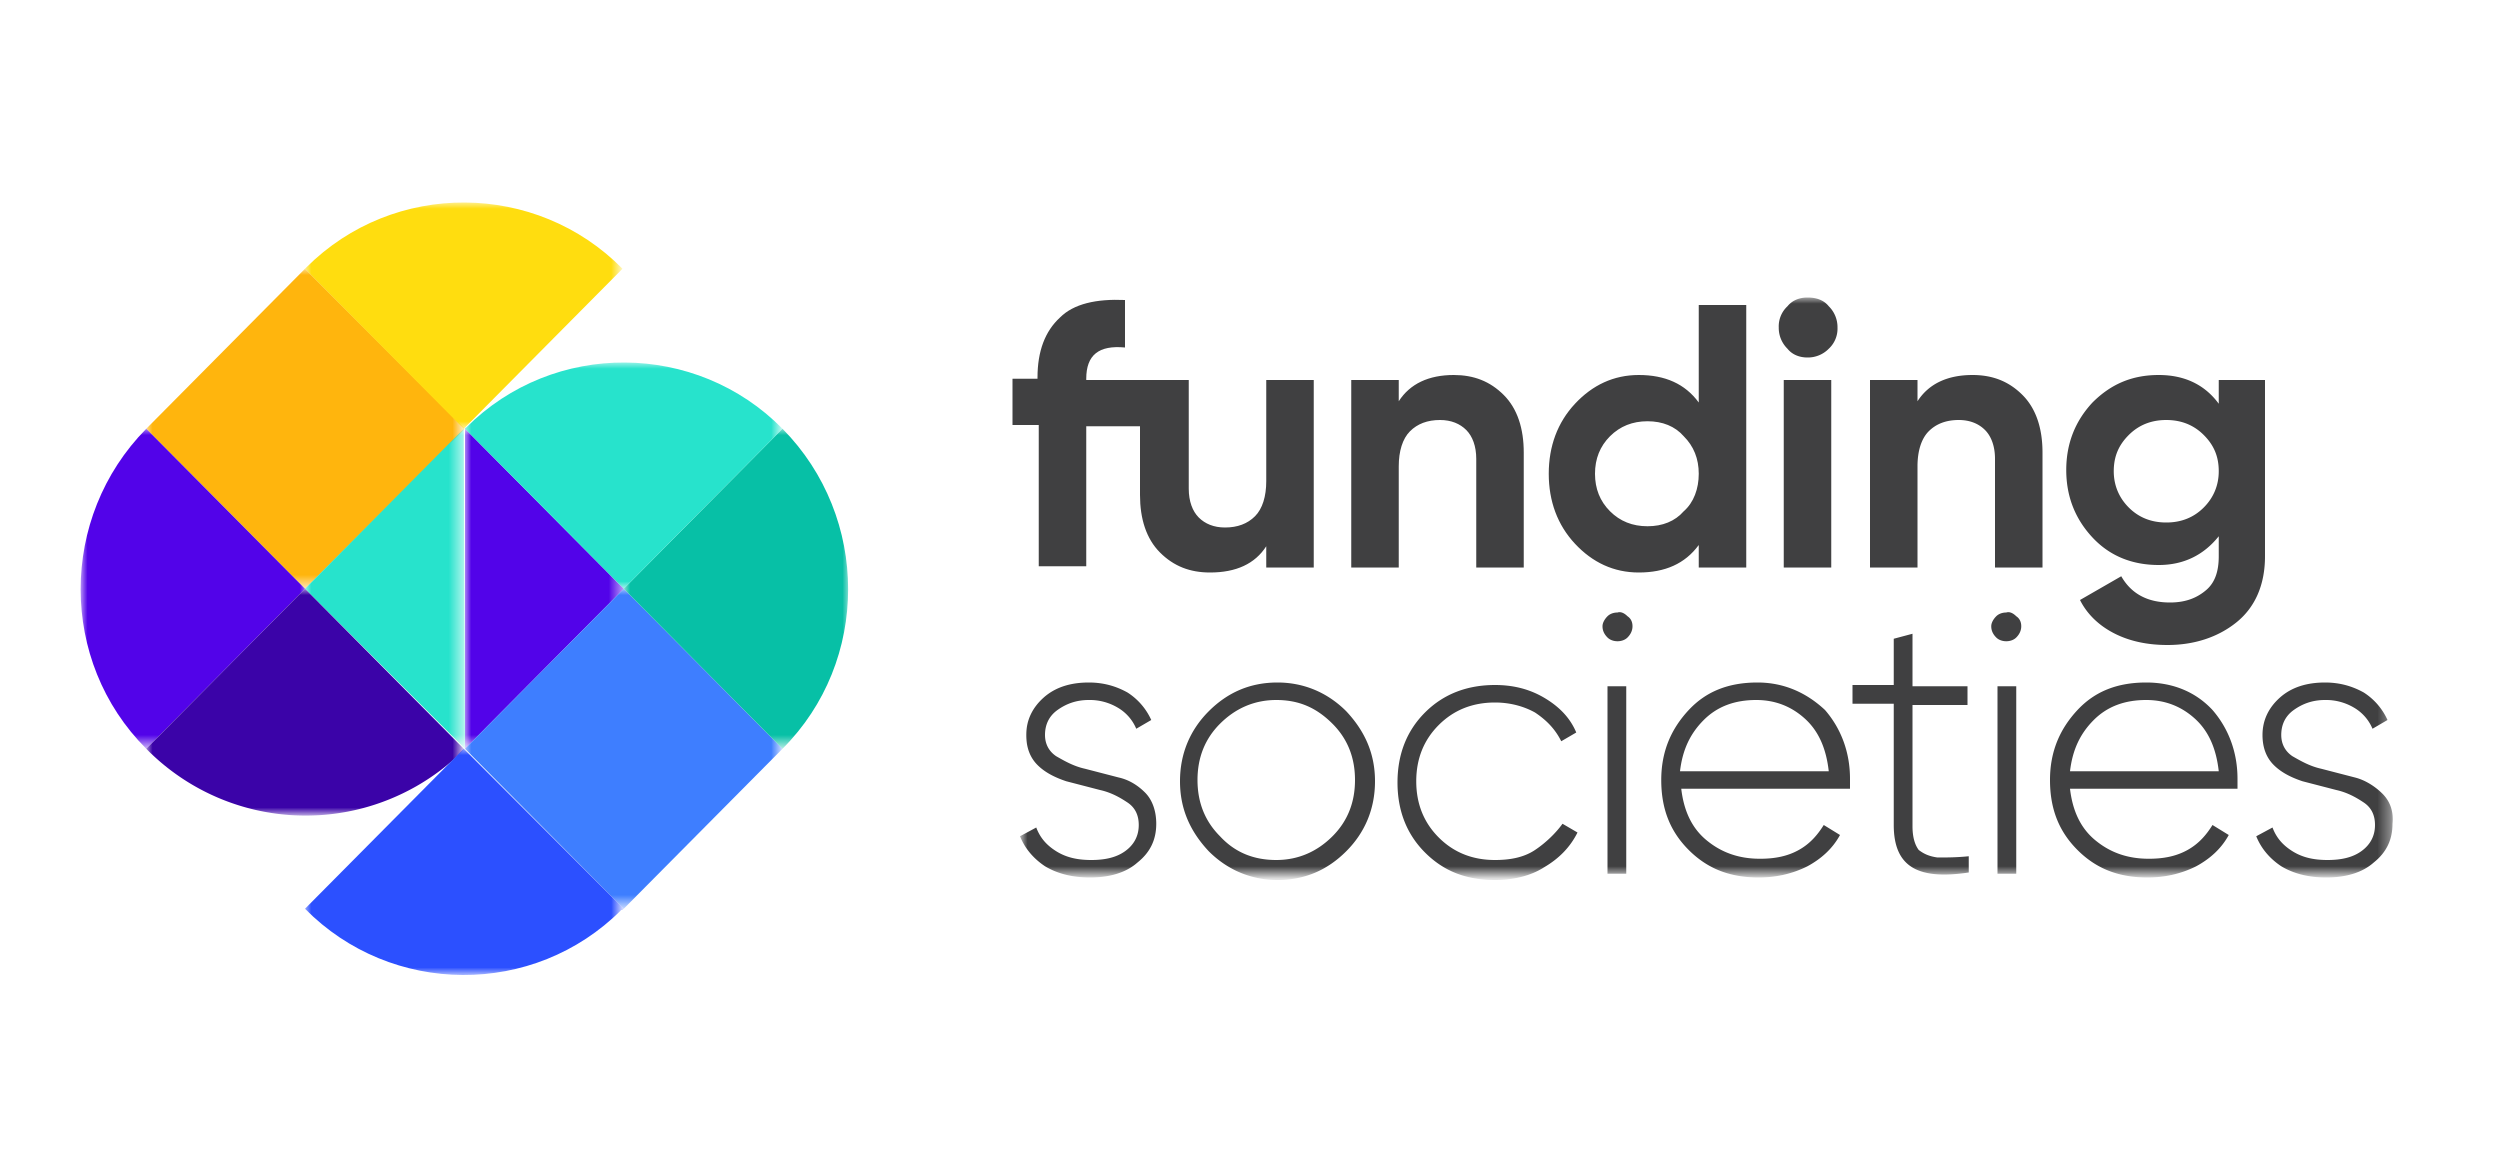
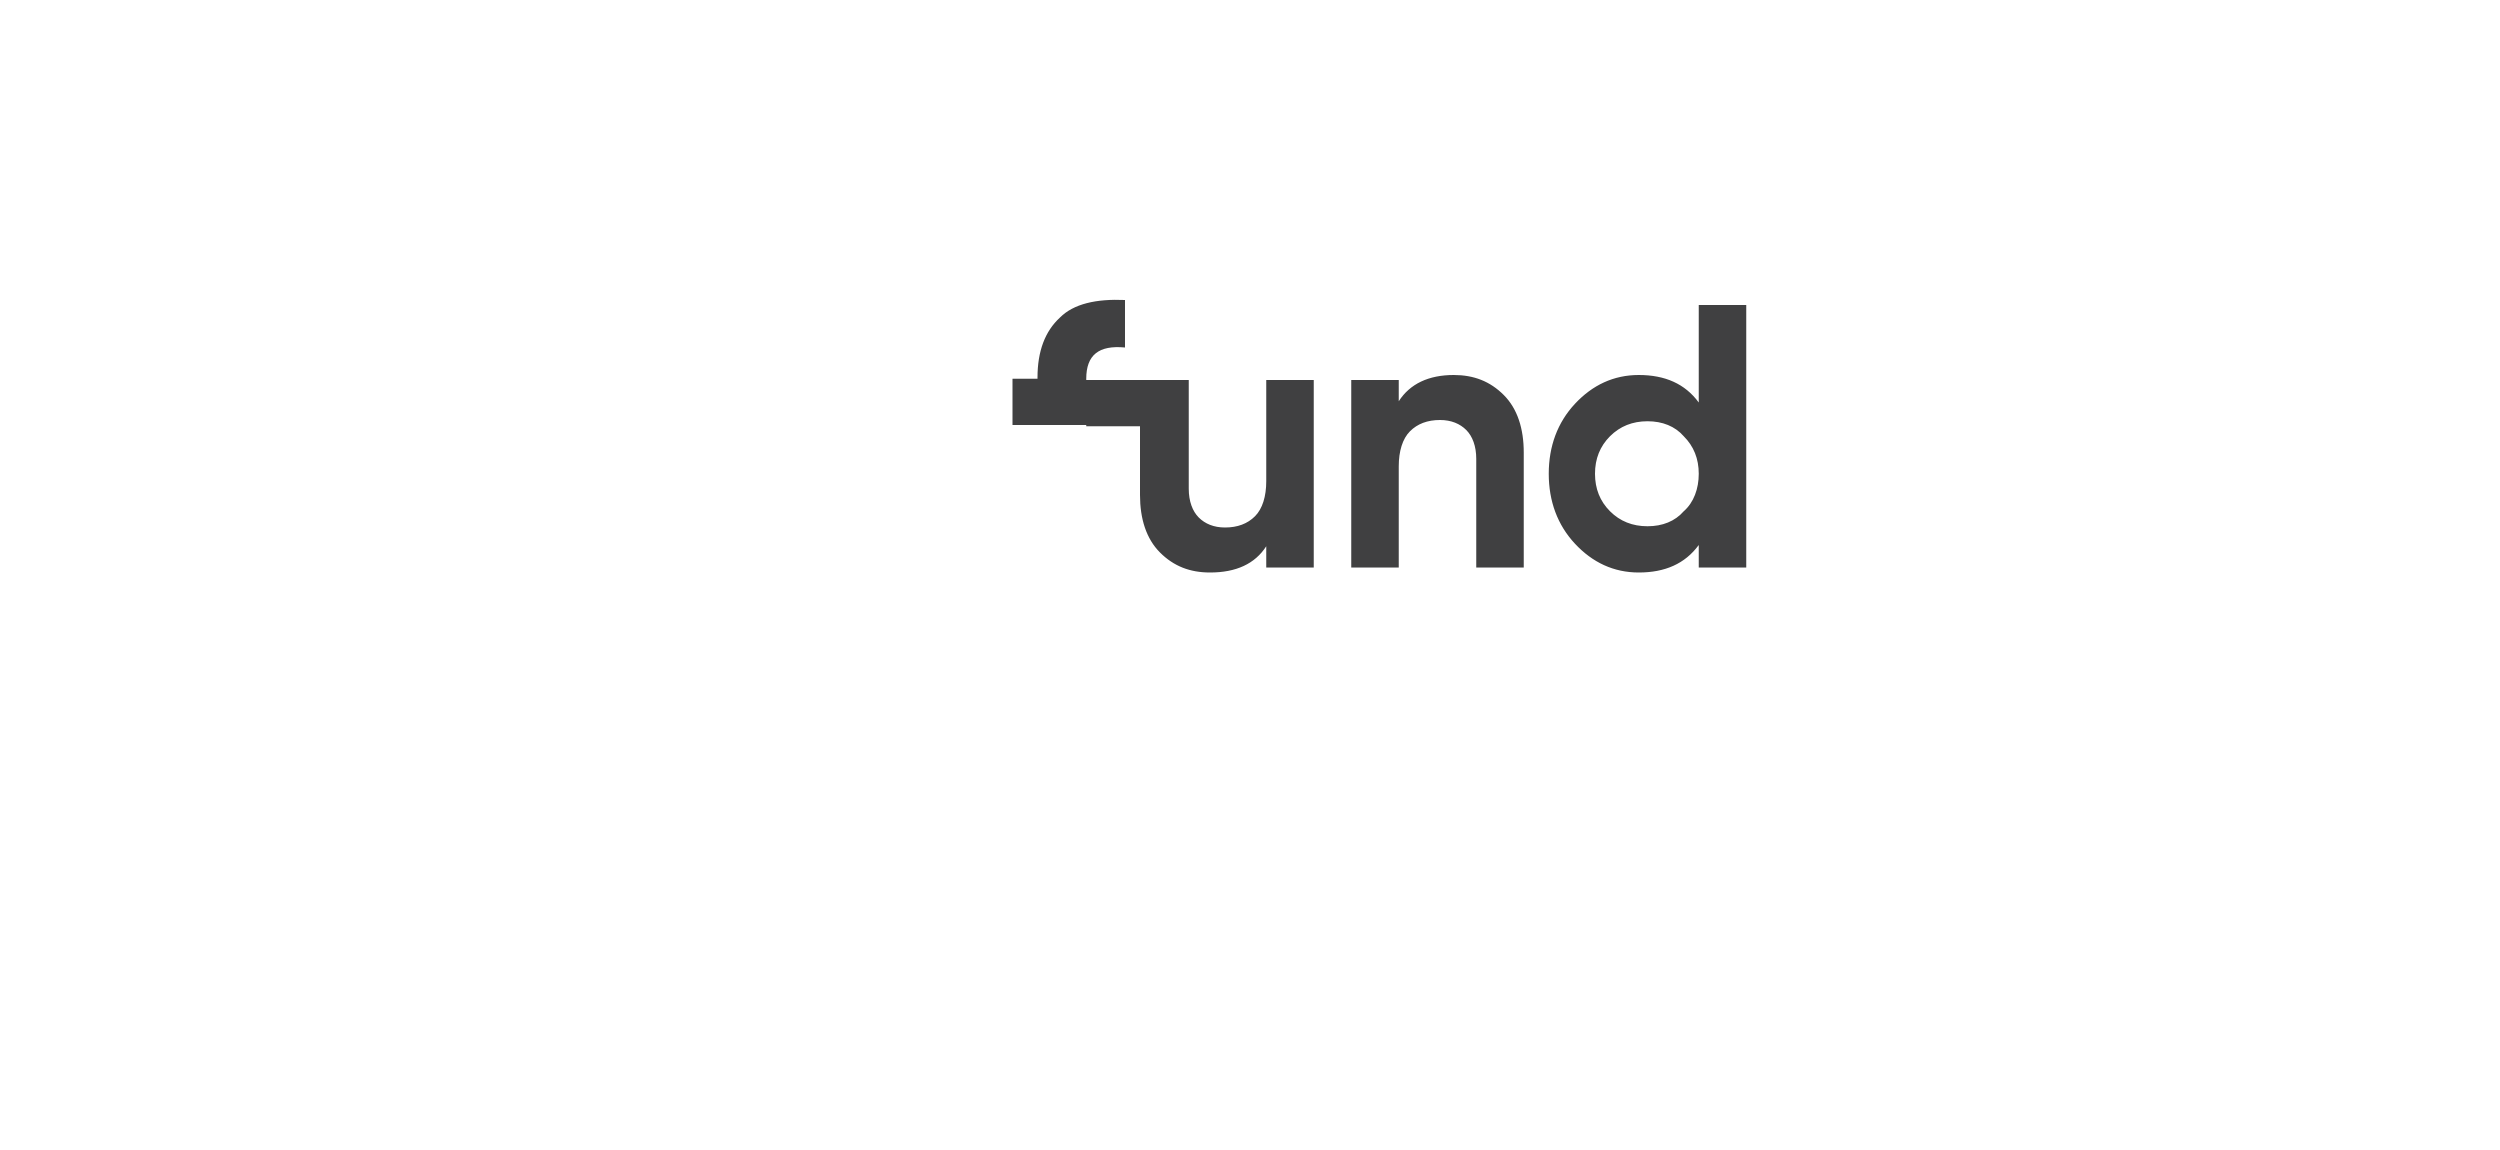
<svg xmlns="http://www.w3.org/2000/svg" xmlns:xlink="http://www.w3.org/1999/xlink" viewBox="0 0 200 92">
  <style>.Y{fill-rule:evenodd}.Z{fill:#fff}</style>
-   <path d="M101.3 43.7v1.7h3.8v-15h-3.8v8.1c0 1.2-.3 2.2-.9 2.8s-1.4.9-2.4.9c-.9 0-1.6-.3-2.1-.8s-.8-1.3-.8-2.3v-8.7h-8.2v-.1c0-1.9 1-2.7 3.1-2.5V24c-2.3-.1-4.1.3-5.2 1.4-1.2 1.1-1.8 2.7-1.8 4.8v.1h-2V34h2.1v11.3h3.8V34.1h4.3v5.5c0 1.9.5 3.5 1.6 4.6s2.4 1.6 4 1.6c2.1 0 3.6-.7 4.5-2.1h0zm10.6-6.4c0-1.2.3-2.2.9-2.8s1.4-.9 2.4-.9c.9 0 1.6.3 2.1.8s.8 1.3.8 2.3v8.7h3.8v-9.2c0-1.9-.5-3.5-1.6-4.6s-2.4-1.6-4-1.6c-2 0-3.5.7-4.4 2.1v-1.7h-3.8v15h3.8v-8.1zm19.9 4.8c-1.2 0-2.2-.4-3-1.2s-1.2-1.8-1.2-3 .4-2.2 1.2-3 1.8-1.2 3-1.2 2.2.4 2.9 1.2c.8.8 1.2 1.8 1.2 3s-.4 2.3-1.2 3c-.7.8-1.7 1.2-2.9 1.2m4.1 1.5v1.8h3.8v-21h-3.8v7.8c-1.1-1.5-2.7-2.2-4.8-2.2-2 0-3.7.8-5.1 2.3s-2.1 3.4-2.1 5.6.7 4.1 2.1 5.6 3.1 2.3 5.1 2.3c2.1 0 3.7-.7 4.8-2.2" fill="#404041" class="Y" />
+   <path d="M101.3 43.7v1.7h3.8v-15h-3.8v8.1c0 1.2-.3 2.2-.9 2.8s-1.4.9-2.4.9c-.9 0-1.6-.3-2.1-.8s-.8-1.3-.8-2.3v-8.7h-8.2v-.1c0-1.9 1-2.7 3.1-2.5V24c-2.3-.1-4.1.3-5.2 1.4-1.2 1.1-1.8 2.7-1.8 4.8v.1h-2V34h2.1h3.8V34.1h4.3v5.5c0 1.9.5 3.5 1.6 4.6s2.4 1.6 4 1.6c2.1 0 3.6-.7 4.5-2.1h0zm10.6-6.4c0-1.2.3-2.2.9-2.8s1.4-.9 2.4-.9c.9 0 1.6.3 2.1.8s.8 1.3.8 2.3v8.7h3.8v-9.2c0-1.9-.5-3.5-1.6-4.6s-2.4-1.6-4-1.6c-2 0-3.5.7-4.4 2.1v-1.7h-3.8v15h3.8v-8.1zm19.9 4.8c-1.2 0-2.2-.4-3-1.2s-1.2-1.8-1.2-3 .4-2.2 1.2-3 1.8-1.2 3-1.2 2.2.4 2.9 1.2c.8.8 1.2 1.8 1.2 3s-.4 2.3-1.2 3c-.7.8-1.7 1.2-2.9 1.2m4.1 1.5v1.8h3.8v-21h-3.8v7.8c-1.1-1.5-2.7-2.2-4.8-2.2-2 0-3.7.8-5.1 2.3s-2.1 3.4-2.1 5.6.7 4.1 2.1 5.6 3.1 2.3 5.1 2.3c2.1 0 3.7-.7 4.8-2.2" fill="#404041" class="Y" />
  <defs>
    <filter id="A" filterUnits="userSpaceOnUse" x="81.7" y="23.8" width="109.8" height="46.4">
      <feColorMatrix values="1 0 0 0 0 0 1 0 0 0 0 0 1 0 0 0 0 0 1 0" />
    </filter>
-     <path id="B" d="M6.5,78.1h185V16.2H6.5V78.1z" />
  </defs>
  <mask maskUnits="userSpaceOnUse" x="81.7" y="23.8" width="109.8" height="46.4" id="C">
    <g filter="url(#A)">
      <use xlink:href="#B" class="Y Z" />
    </g>
  </mask>
  <path d="M142.7 45.4h3.8v-15h-3.8v15zm1.9-16.8a2.34 2.34 0 0 0 1.7-.7 2.19 2.19 0 0 0 .7-1.7 2.34 2.34 0 0 0-.7-1.7c-.4-.5-1-.7-1.7-.7-.6 0-1.2.2-1.6.7a2.19 2.19 0 0 0-.7 1.7 2.34 2.34 0 0 0 .7 1.7c.4.5 1 .7 1.6.7m13.2 1.4c-2 0-3.5.7-4.4 2.1v-1.7h-3.8v15h3.8v-8.1c0-1.2.3-2.2.9-2.8s1.4-.9 2.4-.9c.9 0 1.6.3 2.1.8s.8 1.3.8 2.3v8.7h3.8v-9.2c0-1.9-.5-3.5-1.6-4.6s-2.4-1.6-4-1.6m18.5 10.6c-.8.8-1.8 1.2-3 1.2s-2.2-.4-3-1.2-1.2-1.8-1.2-2.9c0-1.2.4-2.1 1.2-2.9s1.8-1.2 3-1.2 2.2.4 3 1.2 1.2 1.7 1.2 2.9c0 1.1-.4 2.1-1.2 2.9zm4.9-10.2h-3.7v1.9c-1.1-1.5-2.7-2.3-4.8-2.3s-3.8.7-5.3 2.2c-1.4 1.5-2.1 3.3-2.1 5.4s.7 3.9 2.1 5.4 3.2 2.2 5.3 2.2c2 0 3.6-.8 4.8-2.3v1.6c0 1.2-.3 2.1-1 2.7s-1.6 1-2.9 1c-1.8 0-3.1-.7-3.9-2.1l-3.3 1.9c.6 1.2 1.6 2.1 2.8 2.7s2.6.9 4.2.9c2.1 0 4-.6 5.5-1.8s2.3-3 2.3-5.3V30.4zM89.5 62.2l-2.7-.7c-.9-.2-1.6-.6-2.3-1-.6-.4-.9-1-.9-1.7 0-.8.3-1.5 1-2s1.5-.8 2.5-.8a4.38 4.38 0 0 1 2.3.6 3.53 3.53 0 0 1 1.5 1.7l1.2-.7a5.1 5.1 0 0 0-1.9-2.2c-.9-.5-1.9-.8-3.1-.8-1.5 0-2.7.4-3.6 1.2s-1.4 1.8-1.4 3c0 1 .3 1.8.9 2.4s1.4 1 2.3 1.3l2.7.7c.9.2 1.6.6 2.2 1s.9 1 .9 1.8c0 .9-.4 1.6-1.1 2.1s-1.6.7-2.7.7-2-.2-2.8-.7-1.3-1.1-1.6-1.9l-1.3.7c.4 1 1.1 1.8 2 2.4 1 .6 2.2.9 3.6.9 1.6 0 2.9-.4 3.8-1.2 1-.8 1.5-1.8 1.5-3.1 0-1-.3-1.9-.9-2.5-.5-.5-1.2-1-2.1-1.2m17.1 4.7c-1.2 1.2-2.7 1.9-4.5 1.9s-3.3-.6-4.5-1.9c-1.2-1.2-1.8-2.7-1.8-4.5s.6-3.3 1.8-4.5 2.7-1.9 4.5-1.9 3.2.6 4.5 1.9c1.2 1.2 1.8 2.7 1.8 4.5s-.6 3.3-1.8 4.5m-4.4-12.3c-2.2 0-4 .8-5.5 2.3s-2.3 3.4-2.3 5.6.8 4 2.3 5.6c1.5 1.5 3.4 2.3 5.5 2.3 2.2 0 4-.8 5.5-2.3s2.3-3.4 2.3-5.6-.8-4-2.3-5.6c-1.5-1.5-3.4-2.3-5.5-2.3M122.8 68c-.9.6-2 .8-3.2.8-1.8 0-3.3-.6-4.5-1.8s-1.8-2.7-1.8-4.5.6-3.3 1.8-4.5 2.7-1.8 4.5-1.8c1.2 0 2.3.3 3.2.8.9.6 1.6 1.3 2.1 2.3l1.2-.7c-.5-1.2-1.4-2.1-2.6-2.8s-2.5-1-3.9-1c-2.2 0-4.1.7-5.6 2.2s-2.2 3.4-2.2 5.6.7 4.1 2.2 5.6 3.3 2.2 5.6 2.2c1.4 0 2.8-.3 3.9-1 1.2-.7 2.1-1.6 2.7-2.8l-1.2-.7c-.5.7-1.3 1.5-2.2 2.1m5.8 1.9h1.5v-15h-1.5v15zm.8-20.9c-.3 0-.6.1-.8.3s-.4.5-.4.8.1.6.4.9c.2.2.5.3.8.3s.6-.1.8-.3.4-.5.4-.9c0-.3-.1-.6-.4-.8-.2-.2-.5-.4-.8-.3m5 12.7c.2-1.7.8-3 1.9-4.1s2.5-1.6 4.2-1.6c1.5 0 2.8.5 3.9 1.5s1.7 2.4 1.9 4.2c.1 0-11.9 0-11.9 0zm6.2-7.1c-2.3 0-4.1.7-5.5 2.2s-2.2 3.3-2.2 5.6.7 4.1 2.2 5.6 3.3 2.2 5.6 2.2c1.4 0 2.7-.3 3.9-.9 1.1-.6 2-1.4 2.6-2.5l-1.3-.8c-.5.8-1.1 1.5-2 2s-1.9.7-3.1.7c-1.7 0-3.1-.5-4.3-1.5s-1.8-2.4-2-4.1H148v-.8c0-2.1-.7-4-2-5.5-1.5-1.4-3.3-2.2-5.4-2.2zm12.4-3.9l-1.5.4v3.7h-3.3v1.5h3.3V66c0 1.7.5 2.8 1.5 3.4s2.5.7 4.5.4v-1.3c-1 .1-1.8.1-2.5.1-.7-.1-1.1-.3-1.5-.6-.3-.4-.5-1-.5-1.9v-9.7h4.4v-1.5H153v-4.2zm7.5-1.7c-.3 0-.6.1-.8.3s-.4.5-.4.8.1.6.4.9c.2.2.5.3.8.3s.6-.1.8-.3.4-.5.4-.9c0-.3-.1-.6-.4-.8-.2-.2-.5-.4-.8-.3m-.7 20.9h1.5v-15h-1.5v15zm5.8-8.2c.2-1.7.8-3 1.9-4.1s2.5-1.6 4.2-1.6c1.5 0 2.8.5 3.9 1.5s1.7 2.4 1.9 4.2h-11.9zm6.1-7.1c-2.3 0-4.1.7-5.5 2.2s-2.2 3.3-2.2 5.6.7 4.1 2.2 5.6 3.3 2.2 5.6 2.2c1.4 0 2.7-.3 3.9-.9 1.1-.6 2-1.4 2.6-2.5L177 66c-.5.8-1.1 1.5-2 2s-1.9.7-3.1.7c-1.7 0-3.1-.5-4.3-1.5s-1.8-2.4-2-4.1H179v-.8c0-2.1-.7-4-2-5.5-1.3-1.4-3.1-2.2-5.3-2.2h0zm18.9 8.9c-.6-.6-1.4-1.1-2.2-1.3l-2.7-.7c-.9-.2-1.6-.6-2.3-1-.6-.4-.9-1-.9-1.7 0-.8.3-1.5 1-2s1.5-.8 2.5-.8a4.38 4.38 0 0 1 2.3.6 3.53 3.53 0 0 1 1.5 1.7l1.2-.7a5.1 5.1 0 0 0-1.9-2.2c-.9-.5-1.9-.8-3.1-.8-1.5 0-2.7.4-3.6 1.2s-1.4 1.8-1.4 3c0 1 .3 1.8.9 2.4s1.4 1 2.3 1.3l2.7.7c.9.2 1.6.6 2.2 1s.9 1 .9 1.8c0 .9-.4 1.6-1.1 2.1s-1.6.7-2.7.7-2-.2-2.8-.7-1.3-1.1-1.6-1.9l-1.3.7c.4 1 1.1 1.8 2 2.4 1 .6 2.2.9 3.6.9 1.6 0 2.9-.4 3.8-1.2 1-.8 1.5-1.8 1.5-3.1.1-1-.2-1.8-.8-2.4" mask="url(#C)" fill="#404041" class="Y" />
  <defs>
    <filter id="D" filterUnits="userSpaceOnUse" x="11.7" y="21.5" width="25.4" height="25.6">
      <feColorMatrix values="1 0 0 0 0 0 1 0 0 0 0 0 1 0 0 0 0 0 1 0" />
    </filter>
  </defs>
  <mask maskUnits="userSpaceOnUse" x="11.7" y="21.5" width="25.4" height="25.6" id="E">
    <g filter="url(#D)">
      <use xlink:href="#B" class="Y Z" />
    </g>
  </mask>
  <path d="M37.2,34.3L24.4,47.1L11.7,34.3l12.7-12.8L37.2,34.3z" mask="url(#E)" fill="#ffb50d" class="Y" />
  <defs>
    <filter id="F" filterUnits="userSpaceOnUse" x="24.4" y="34.3" width="12.7" height="25.6">
      <feColorMatrix values="1 0 0 0 0 0 1 0 0 0 0 0 1 0 0 0 0 0 1 0" />
    </filter>
  </defs>
  <mask maskUnits="userSpaceOnUse" x="24.4" y="34.3" width="12.7" height="25.6" id="G">
    <g filter="url(#F)">
      <use xlink:href="#B" class="Y Z" />
    </g>
  </mask>
  <path d="M37.2,59.9L24.4,47.1l12.7-12.8" mask="url(#G)" fill="#27e3cc" class="Y" />
  <defs>
    <filter id="H" filterUnits="userSpaceOnUse" x="37.2" y="34.3" width="12.7" height="25.6">
      <feColorMatrix values="1 0 0 0 0 0 1 0 0 0 0 0 1 0 0 0 0 0 1 0" />
    </filter>
  </defs>
  <mask maskUnits="userSpaceOnUse" x="37.2" y="34.3" width="12.7" height="25.6" id="I">
    <g filter="url(#H)">
      <use xlink:href="#B" class="Y Z" />
    </g>
  </mask>
-   <path d="M37.2,34.3l12.7,12.8L37.2,59.9" mask="url(#I)" fill="#5203e9" class="Y" />
  <defs>
    <filter id="J" filterUnits="userSpaceOnUse" x="37.2" y="47.1" width="25.4" height="25.6">
      <feColorMatrix values="1 0 0 0 0 0 1 0 0 0 0 0 1 0 0 0 0 0 1 0" />
    </filter>
  </defs>
  <mask maskUnits="userSpaceOnUse" x="37.2" y="47.1" width="25.4" height="25.6" id="K">
    <g filter="url(#J)">
      <use xlink:href="#B" class="Y Z" />
    </g>
  </mask>
  <path d="M62.6,59.9L49.9,72.7L37.2,59.9l12.7-12.8L62.6,59.9z" mask="url(#K)" fill="#3e7eff" class="Y" />
  <defs>
    <filter id="L" filterUnits="userSpaceOnUse" x="49.9" y="34.3" width="18" height="25.6">
      <feColorMatrix values="1 0 0 0 0 0 1 0 0 0 0 0 1 0 0 0 0 0 1 0" />
    </filter>
  </defs>
  <mask maskUnits="userSpaceOnUse" x="49.9" y="34.3" width="18" height="25.6" id="M">
    <g filter="url(#L)">
      <use xlink:href="#B" class="Y Z" />
    </g>
  </mask>
  <path d="M62.6 34.3L49.9 47.1l12.7 12.8c7-7 7-18.5 0-25.6" mask="url(#M)" fill="#07c0a6" class="Y" />
  <defs>
    <filter id="N" filterUnits="userSpaceOnUse" x="37.2" y="29" width="25.4" height="18.1">
      <feColorMatrix values="1 0 0 0 0 0 1 0 0 0 0 0 1 0 0 0 0 0 1 0" />
    </filter>
  </defs>
  <mask maskUnits="userSpaceOnUse" x="37.2" y="29" width="25.4" height="18.1" id="O">
    <g filter="url(#N)">
      <use xlink:href="#B" class="Y Z" />
    </g>
  </mask>
  <path d="M37.2 34.3l12.7 12.8 12.7-12.8c-6.9-7-18.3-7.1-25.3-.1-.1 0-.1.1-.1.1" mask="url(#O)" fill="#27e3cc" class="Y" />
  <defs>
    <filter id="P" filterUnits="userSpaceOnUse" x="6.5" y="34.3" width="18" height="25.6">
      <feColorMatrix values="1 0 0 0 0 0 1 0 0 0 0 0 1 0 0 0 0 0 1 0" />
    </filter>
  </defs>
  <mask maskUnits="userSpaceOnUse" x="6.5" y="34.3" width="18" height="25.6" id="Q">
    <g filter="url(#P)">
      <use xlink:href="#B" class="Y Z" />
    </g>
  </mask>
  <path d="M11.7 59.9l12.7-12.8-12.7-12.8c-7 7.1-7 18.6 0 25.6" mask="url(#Q)" fill="#5203e9" class="Y" />
  <defs>
    <filter id="R" filterUnits="userSpaceOnUse" x="24.4" y="16.2" width="25.4" height="18.1">
      <feColorMatrix values="1 0 0 0 0 0 1 0 0 0 0 0 1 0 0 0 0 0 1 0" />
    </filter>
  </defs>
  <mask maskUnits="userSpaceOnUse" x="24.4" y="16.2" width="25.4" height="18.1" id="S">
    <g filter="url(#R)">
      <use xlink:href="#B" class="Y Z" />
    </g>
  </mask>
  <path d="M24.4 21.5l12.7 12.8 12.7-12.8c-6.9-7-18.3-7.1-25.3-.1 0 0 0 0-.1.1" mask="url(#S)" fill="#ffdd0f" class="Y" />
  <defs>
    <filter id="T" filterUnits="userSpaceOnUse" x="11.7" y="47.1" width="25.4" height="18.1">
      <feColorMatrix values="1 0 0 0 0 0 1 0 0 0 0 0 1 0 0 0 0 0 1 0" />
    </filter>
  </defs>
  <mask maskUnits="userSpaceOnUse" x="11.7" y="47.1" width="25.4" height="18.1" id="U">
    <g filter="url(#T)">
      <use xlink:href="#B" class="Y Z" />
    </g>
  </mask>
  <path d="M37.1 59.9L24.4 47.1 11.7 59.9a17.87 17.87 0 0 0 25.3.2c.1-.1.1-.1.1-.2" mask="url(#U)" fill="#3b03a8" class="Y" />
  <defs>
    <filter id="V" filterUnits="userSpaceOnUse" x="24.4" y="59.9" width="25.4" height="18.1">
      <feColorMatrix values="1 0 0 0 0 0 1 0 0 0 0 0 1 0 0 0 0 0 1 0" />
    </filter>
  </defs>
  <mask maskUnits="userSpaceOnUse" x="24.4" y="59.9" width="25.4" height="18.1" id="W">
    <g filter="url(#V)">
      <use xlink:href="#B" class="Y Z" />
    </g>
  </mask>
-   <path d="M49.9 72.7L37.1 59.9 24.4 72.7c6.9 7 18.3 7.1 25.3.1.1 0 .1 0 .2-.1" mask="url(#W)" fill="#2c50ff" class="Y" />
</svg>